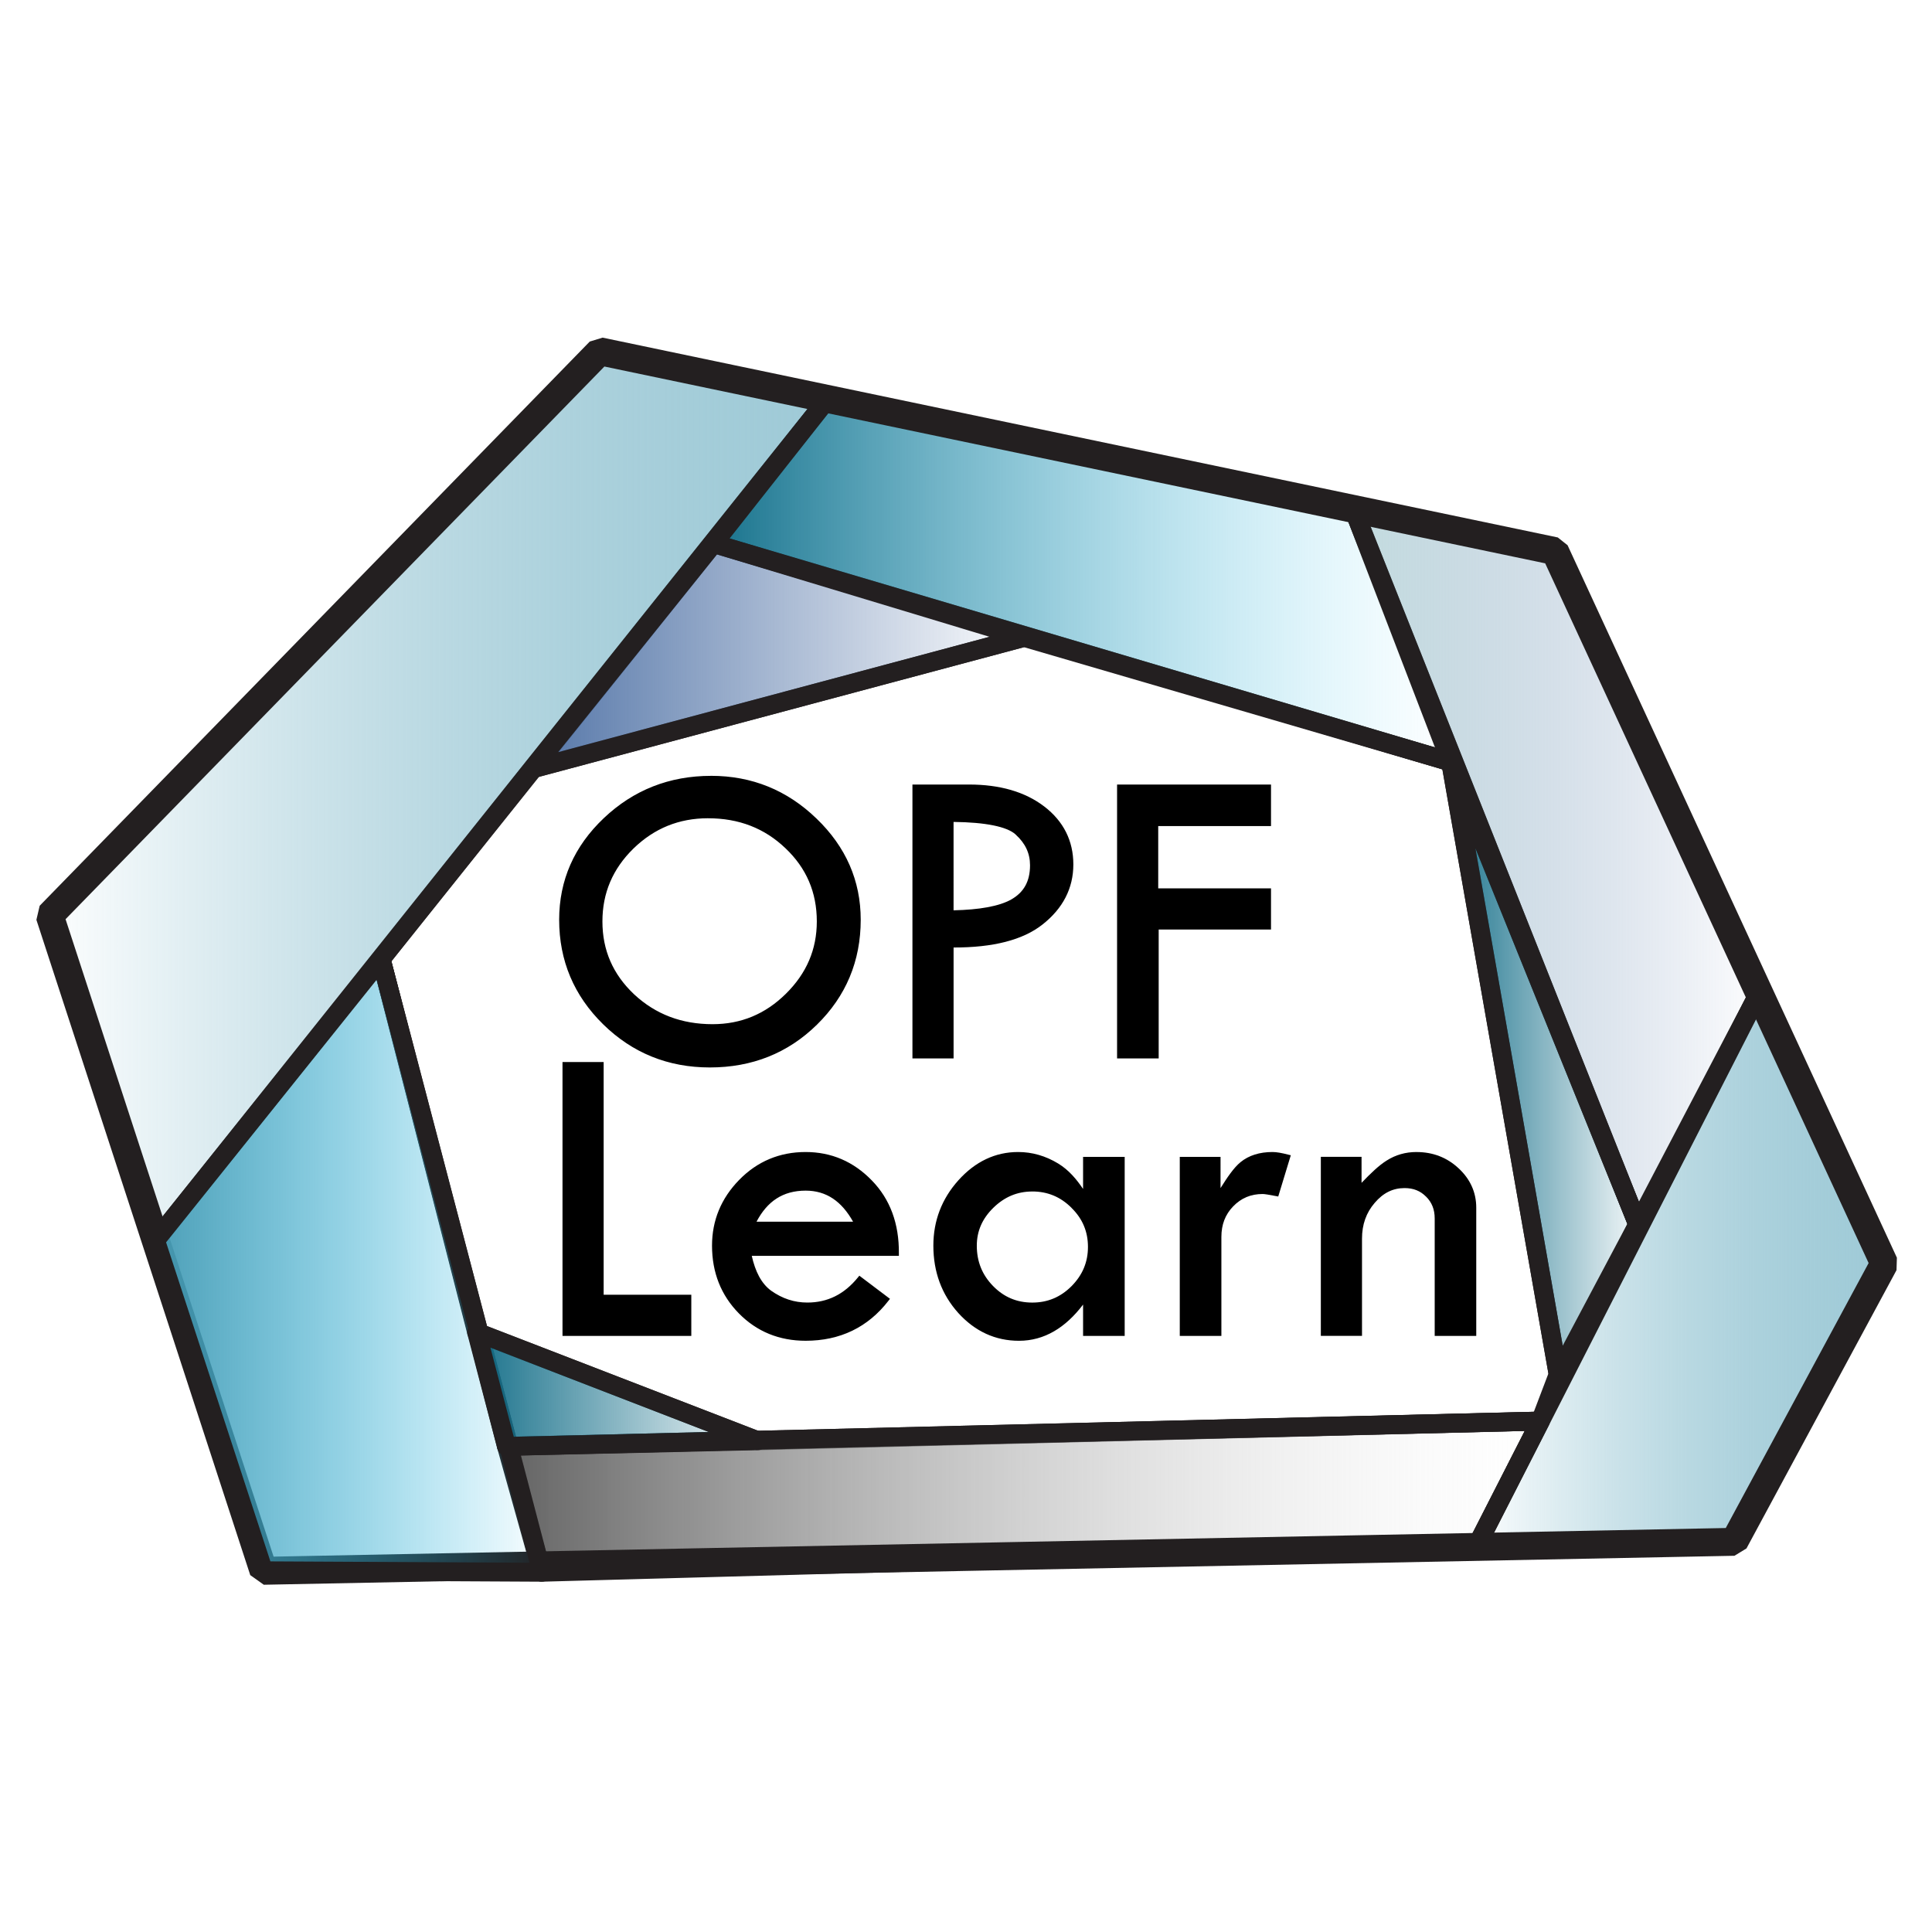
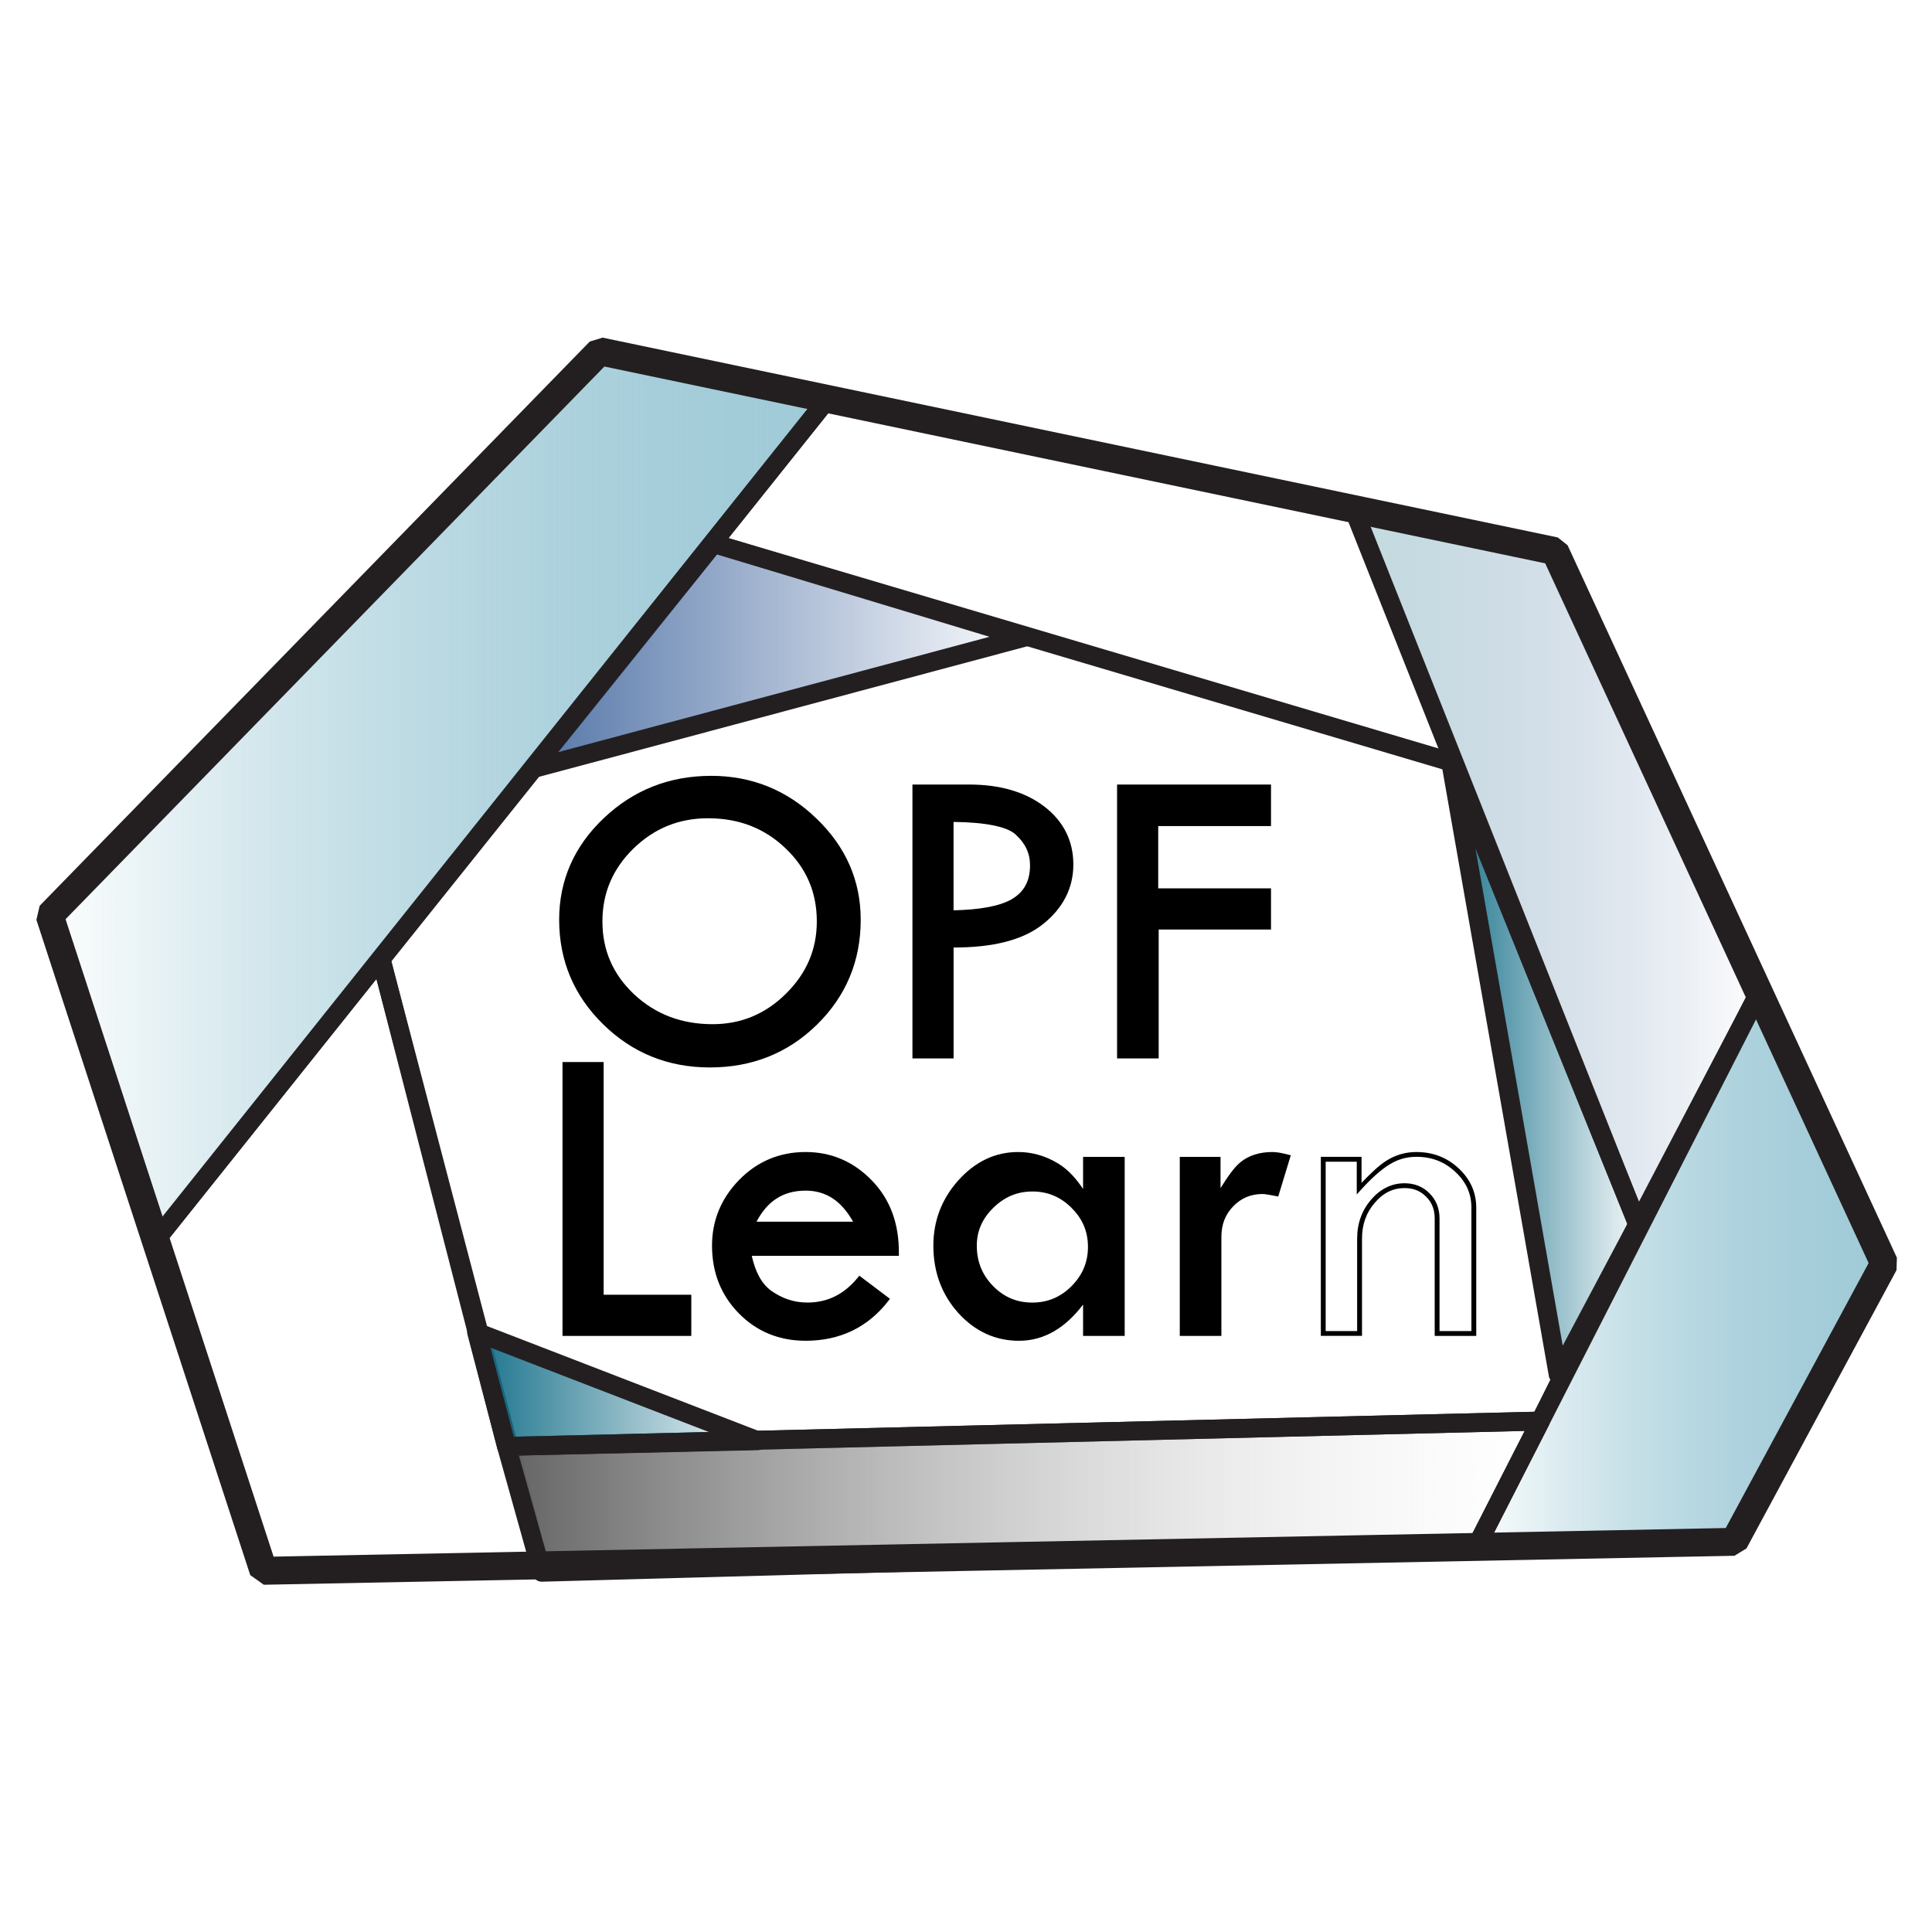
<svg xmlns="http://www.w3.org/2000/svg" xmlns:ns1="http://www.inkscape.org/namespaces/inkscape" xmlns:ns2="http://sodipodi.sourceforge.net/DTD/sodipodi-0.dtd" xmlns:ns3="http://www.openswatchbook.org/uri/2009/osb" xmlns:xlink="http://www.w3.org/1999/xlink" width="100mm" height="100mm" viewBox="0 0 100 100" version="1.1" id="svg8" ns1:version="1.0.2-2 (e86c870879, 2021-01-15)" ns2:docname="OPFLearn_Logo_1.svg">
  <defs id="defs2">
    <marker style="overflow:visible" id="marker1199" refX="0" refY="0" orient="auto" ns1:stockid="Arrow1Lstart" ns1:isstock="true">
      <path transform="matrix(0.8,0,0,0.8,10,0)" style="fill:#231f20;fill-opacity:1;fill-rule:evenodd;stroke:#231f20;stroke-width:1pt;stroke-opacity:1" d="M 0,0 5,-5 -12.5,0 5,5 Z" id="path1197" />
    </marker>
    <marker style="overflow:visible" id="marker1244" refX="0" refY="0" orient="auto" ns1:stockid="Arrow1Lstart" ns1:isstock="true">
      <path transform="matrix(0.8,0,0,0.8,10,0)" style="fill:#231f20;fill-opacity:1;fill-rule:evenodd;stroke:#231f20;stroke-width:1pt;stroke-opacity:1" d="M 0,0 5,-5 -12.5,0 5,5 Z" id="path1242" />
    </marker>
    <linearGradient id="linearGradient4980" ns3:paint="solid">
      <stop style="stop-color:#ffffff;stop-opacity:1;" offset="0" id="stop4978" />
    </linearGradient>
    <linearGradient ns1:collect="always" id="linearGradient4944">
      <stop style="stop-color:#156f89;stop-opacity:1;" offset="0" id="stop4940" />
      <stop style="stop-color:#156f89;stop-opacity:0;" offset="1" id="stop4942" />
    </linearGradient>
    <linearGradient ns1:collect="always" id="linearGradient4932">
      <stop style="stop-color:#156f89;stop-opacity:1;" offset="0" id="stop4928" />
      <stop style="stop-color:#156f89;stop-opacity:0;" offset="1" id="stop4930" />
    </linearGradient>
    <linearGradient ns1:collect="always" id="linearGradient4924">
      <stop style="stop-color:#156f89;stop-opacity:1" offset="0" id="stop4920" />
      <stop style="stop-color:#74e0ff;stop-opacity:0" offset="1" id="stop4922" />
    </linearGradient>
    <marker style="overflow:visible" id="marker4690" refX="0" refY="0" orient="auto" ns1:stockid="Arrow1Lstart" ns1:isstock="true" ns1:collect="always">
      <path transform="matrix(0.8,0,0,0.8,10,0)" style="fill:#231f20;fill-opacity:1;fill-rule:evenodd;stroke:#231f20;stroke-width:1pt;stroke-opacity:1" d="M 0,0 5,-5 -12.5,0 5,5 Z" id="path4688" />
    </marker>
    <marker style="overflow:visible" id="Arrow1Lstart" refX="0" refY="0" orient="auto" ns1:stockid="Arrow1Lstart" ns1:isstock="true">
      <path transform="matrix(0.8,0,0,0.8,10,0)" style="fill:#231f20;fill-opacity:1;fill-rule:evenodd;stroke:#231f20;stroke-width:1pt;stroke-opacity:1" d="M 0,0 5,-5 -12.5,0 5,5 Z" id="path4027" />
    </marker>
    <linearGradient ns1:collect="always" id="linearGradient3990">
      <stop style="stop-color:#4b9cb4;stop-opacity:1;" offset="0" id="stop3986" />
      <stop style="stop-color:#11b4e4;stop-opacity:0" offset="1" id="stop3988" />
    </linearGradient>
    <linearGradient ns1:collect="always" id="linearGradient3973-6-9">
      <stop style="stop-color:#ffffff;stop-opacity:1;" offset="0" id="stop3969" />
      <stop style="stop-color:#4b9cb4;stop-opacity:0.533" offset="1" id="stop3971" />
    </linearGradient>
    <linearGradient ns1:collect="always" id="linearGradient3955">
      <stop style="stop-color:#616161;stop-opacity:1" offset="0" id="stop3951" />
      <stop style="stop-color:#e8e8e8;stop-opacity:0;" offset="1" id="stop3953" />
    </linearGradient>
    <linearGradient ns1:collect="always" id="linearGradient1019-4-5-1-3">
      <stop style="stop-color:#5274a7;stop-opacity:1;" offset="0" id="stop1015" />
      <stop style="stop-color:#5274a7;stop-opacity:0;" offset="1" id="stop1017" />
    </linearGradient>
    <linearGradient ns1:collect="always" id="linearGradient3185">
      <stop style="stop-color:#92c0c5;stop-opacity:0.553" offset="0" id="stop3367" />
      <stop style="stop-color:#3d5e9c;stop-opacity:0;" offset="1" id="stop3369" />
    </linearGradient>
    <filter ns1:collect="always" style="color-interpolation-filters:sRGB" id="filter3403-7" x="-0" width="1" y="-0" height="1">
      <feGaussianBlur ns1:collect="always" stdDeviation="0.008" id="feGaussianBlur3405-4" />
    </filter>
    <linearGradient ns1:collect="always" xlink:href="#linearGradient3973-6-9" id="linearGradient4846" x1="97.909" y1="201.247" x2="129.127" y2="201.247" gradientUnits="userSpaceOnUse" gradientTransform="matrix(1.322,0,0,1.322,-127.322,-224.79)" />
    <linearGradient ns1:collect="always" xlink:href="#linearGradient4924" id="linearGradient4868" x1="123.91" y1="192.802" x2="153.516" y2="192.802" gradientUnits="userSpaceOnUse" gradientTransform="matrix(1.322,0,0,1.322,-127.322,-224.79)" />
    <linearGradient ns1:collect="always" xlink:href="#linearGradient3185" id="linearGradient4878" x1="148.99" y1="204.05" x2="165.554" y2="204.05" gradientUnits="userSpaceOnUse" gradientTransform="matrix(1.322,0,0,1.322,-127.322,-224.79)" />
    <linearGradient ns1:collect="always" xlink:href="#linearGradient3973-6-9" id="linearGradient4888" x1="153.778" y1="219.84" x2="170.495" y2="219.84" gradientUnits="userSpaceOnUse" gradientTransform="matrix(1.322,0,0,1.322,-127.322,-224.79)" />
    <linearGradient ns1:collect="always" xlink:href="#linearGradient3955" id="linearGradient4898" x1="115.8" y1="228.692" x2="157.03" y2="228.692" gradientUnits="userSpaceOnUse" gradientTransform="matrix(1.322,0,0,1.322,-127.322,-224.79)" />
    <linearGradient ns1:collect="always" xlink:href="#linearGradient3990" id="linearGradient4908" x1="102.054" y1="219.647" x2="117.921" y2="219.647" gradientUnits="userSpaceOnUse" gradientTransform="matrix(1.322,0,0,1.322,-127.322,-224.79)" />
    <linearGradient ns1:collect="always" xlink:href="#linearGradient1019-4-5-1-3" id="linearGradient4918" x1="116.828" y1="195.775" x2="136.811" y2="195.775" gradientUnits="userSpaceOnUse" gradientTransform="matrix(1.322,0,0,1.322,-127.322,-224.79)" />
    <linearGradient ns1:collect="always" xlink:href="#linearGradient4932" id="linearGradient4934" x1="152.775" y1="211.911" x2="160.843" y2="211.911" gradientUnits="userSpaceOnUse" gradientTransform="matrix(1.322,0,0,1.322,-127.322,-224.79)" />
    <linearGradient ns1:collect="always" xlink:href="#linearGradient4944" id="linearGradient4946" x1="114.629" y1="224.486" x2="126.378" y2="224.486" gradientUnits="userSpaceOnUse" gradientTransform="matrix(1.322,0,0,1.322,-127.322,-224.79)" />
    <filter ns1:collect="always" style="color-interpolation-filters:sRGB" id="filter5042" x="-3.691233e-05" width="1" y="-5.2069565e-05" height="1">
      <feGaussianBlur ns1:collect="always" stdDeviation="0.001" id="feGaussianBlur5044" />
    </filter>
    <marker style="overflow:visible" id="marker4690-6" refX="0" refY="0" orient="auto" ns1:stockid="Arrow1Lstart" ns1:isstock="true">
      <path transform="matrix(0.8,0,0,0.8,10,0)" style="fill:#231f20;fill-opacity:1;fill-rule:evenodd;stroke:#231f20;stroke-width:1pt;stroke-opacity:1" d="M 0,0 5,-5 -12.5,0 5,5 Z" id="path4688-5" />
    </marker>
    <marker style="overflow:visible" id="marker4690-6-0" refX="0" refY="0" orient="auto" ns1:stockid="Arrow1Lstart" ns1:isstock="true">
      <path transform="matrix(0.8,0,0,0.8,10,0)" style="fill:#231f20;fill-opacity:1;fill-rule:evenodd;stroke:#231f20;stroke-width:1pt;stroke-opacity:1" d="M 0,0 5,-5 -12.5,0 5,5 Z" id="path4688-5-4" />
    </marker>
    <filter ns1:collect="always" style="color-interpolation-filters:sRGB" id="filter1582" x="-1.8773099e-05" width="1" y="-2.8241254e-05" height="1">
      <feGaussianBlur ns1:collect="always" stdDeviation="0.001" id="feGaussianBlur1584" />
    </filter>
  </defs>
  <ns2:namedview id="base" pagecolor="#ffffff" bordercolor="#666666" borderopacity="1.0" ns1:pageopacity="0.0" ns1:pageshadow="2" ns1:zoom="1.5071724" ns1:cx="200.12107" ns1:cy="215.77054" ns1:document-units="mm" ns1:current-layer="layer13" ns1:document-rotation="0" showgrid="false" ns1:window-width="783" ns1:window-height="828" ns1:window-x="677" ns1:window-y="0" ns1:window-maximized="0" />
  <g ns1:groupmode="layer" id="layer1" ns1:label="Layer 1" style="display:none" ns2:insensitive="true">
    <rect style="fill:#000000;fill-opacity:1;stroke:#ffffff;stroke-width:0.74;stroke-miterlimit:10;stroke-dashoffset:27.968;stroke-opacity:1" id="rect1574" width="101.607" height="101.299" x="-0.618" y="-0.309" />
  </g>
  <g ns1:groupmode="layer" id="g981" ns1:label="Logo Inside copy" style="display:inline;opacity:0.996;filter:url(#filter1582)">
    <path style="font-variation-settings:normal;opacity:1;vector-effect:none;fill:#ffffff;fill-opacity:1;stroke:#ffffff;stroke-width:3.965;stroke-linecap:round;stroke-linejoin:round;stroke-miterlimit:10;stroke-dasharray:none;stroke-dashoffset:0;stroke-opacity:1;paint-order:stroke markers fill;stop-color:#000000;stop-opacity:1" d="M 2.571,47.386 31.043,18.183 80.482,28.525 97.527,65.401 89.761,79.804 13.64,81.304 2.571,47.386" id="path1576" />
    <path style="font-variation-settings:normal;opacity:1;vector-effect:none;fill:none;fill-opacity:1;stroke:none;stroke-width:0.807;stroke-linecap:round;stroke-linejoin:round;stroke-miterlimit:10;stroke-dasharray:none;stroke-dashoffset:0;stroke-opacity:1;stop-color:#000000;stop-opacity:1" d="M -3.2,81.834 -2.663,14.498 103.881,13.864 100.929,86.056 Z" id="path1590" />
  </g>
  <g ns1:groupmode="layer" id="layer13" ns1:label="Logo Inside" style="display:inline;filter:url(#filter5042)">
-     <path style="font-variation-settings:normal;opacity:1;vector-effect:none;fill:#ffffff;fill-opacity:1;stroke:#231f20;stroke-width:0.979;stroke-linecap:round;stroke-linejoin:round;stroke-miterlimit:10;stroke-dasharray:none;stroke-dashoffset:0;stroke-opacity:1;stop-color:#000000;stop-opacity:1" d="m 19.723,49.645 7.852,-9.855 25.433,-6.8 22.078,6.447 5.564,31.704 -0.918,2.415 -40.513,1.018 -14.55,-5.62 z" id="path4948" />
    <g id="path1080" style="font-size:12.7px;line-height:1.25;font-family:sans-serif;letter-spacing:0px;stroke:#000000;stroke-width:0.189;stroke-miterlimit:10;stroke-dasharray:none;stroke-opacity:1;" transform="matrix(1.322,0,0,1.322,-15.611,-15.55)">
      <path style="color:#000000;font-style:normal;font-variant:normal;font-weight:normal;font-stretch:normal;font-size:16.933px;line-height:1.25;font-family:'Tw Cen MT';-inkscape-font-specification:'Tw Cen MT';font-variant-ligatures:normal;font-variant-position:normal;font-variant-caps:normal;font-variant-numeric:normal;font-variant-alternates:normal;font-variant-east-asian:normal;font-feature-settings:normal;font-variation-settings:normal;text-indent:0;text-align:start;text-decoration:none;text-decoration-line:none;text-decoration-style:solid;text-decoration-color:#000000;letter-spacing:0px;word-spacing:normal;text-transform:none;writing-mode:lr-tb;direction:ltr;text-orientation:mixed;dominant-baseline:auto;baseline-shift:baseline;text-anchor:start;white-space:normal;shape-padding:0;shape-margin:0;inline-size:0;clip-rule:nonzero;display:inline;overflow:visible;visibility:visible;isolation:auto;mix-blend-mode:normal;color-interpolation:sRGB;color-interpolation-filters:linearRGB;solid-color:#000000;solid-opacity:1;vector-effect:none;fill:#000000;fill-opacity:1;fill-rule:nonzero;stroke:none;stroke-width:0.189;stroke-linecap:butt;stroke-linejoin:miter;stroke-miterlimit:10;stroke-dasharray:none;stroke-dashoffset:0;stroke-opacity:1;color-rendering:auto;image-rendering:auto;shape-rendering:auto;text-rendering:auto;enable-background:accumulate;stop-color:#000000;stop-opacity:1;" d="m 33.796,47.773 c 0,-1.521 0.573,-2.825 1.72,-3.911 1.147,-1.086 2.525,-1.629 4.134,-1.629 1.571,0 2.924,0.548 4.06,1.645 1.136,1.091 1.703,2.39 1.703,3.894 0,1.593 -0.562,2.941 -1.687,4.043 -1.119,1.097 -2.494,1.645 -4.126,1.645 -1.61,0 -2.979,-0.554 -4.109,-1.662 -1.13,-1.108 -1.695,-2.45 -1.695,-4.027 z m 10.087,0.066 c 0,-1.163 -0.419,-2.141 -1.257,-2.935 -0.838,-0.799 -1.869,-1.199 -3.092,-1.199 -1.163,0 -2.161,0.405 -2.993,1.215 -0.827,0.81 -1.24,1.783 -1.24,2.919 0,1.152 0.424,2.128 1.273,2.927 0.854,0.794 1.899,1.191 3.134,1.191 1.136,0 2.114,-0.405 2.935,-1.215 0.827,-0.816 1.24,-1.783 1.24,-2.902 z" id="path1100" />
      <path style="color:#000000;font-style:normal;font-variant:normal;font-weight:normal;font-stretch:normal;font-size:16.933px;line-height:1.25;font-family:'Tw Cen MT';-inkscape-font-specification:'Tw Cen MT';font-variant-ligatures:normal;font-variant-position:normal;font-variant-caps:normal;font-variant-numeric:normal;font-variant-alternates:normal;font-variant-east-asian:normal;font-feature-settings:normal;font-variation-settings:normal;text-indent:0;text-align:start;text-decoration:none;text-decoration-line:none;text-decoration-style:solid;text-decoration-color:#000000;letter-spacing:0px;word-spacing:normal;text-transform:none;writing-mode:lr-tb;direction:ltr;text-orientation:mixed;dominant-baseline:auto;baseline-shift:baseline;text-anchor:start;white-space:normal;shape-padding:0;shape-margin:0;inline-size:0;clip-rule:nonzero;display:inline;overflow:visible;visibility:visible;isolation:auto;mix-blend-mode:normal;color-interpolation:sRGB;color-interpolation-filters:linearRGB;solid-color:#000000;solid-opacity:1;vector-effect:none;fill:#000000;fill-opacity:1;fill-rule:nonzero;stroke:none;stroke-linecap:butt;stroke-linejoin:miter;stroke-miterlimit:10;stroke-dasharray:none;stroke-dashoffset:0;stroke-opacity:1;color-rendering:auto;image-rendering:auto;shape-rendering:auto;text-rendering:auto;enable-background:accumulate;stop-color:#000000;stop-opacity:1;" d="m 39.65,42.139 c -1.631,0 -3.037,0.553 -4.199,1.654 -1.163,1.101 -1.75,2.435 -1.75,3.98 0,1.599 0.577,2.97 1.723,4.094 1.146,1.124 2.545,1.689 4.176,1.689 1.653,0 3.056,-0.559 4.191,-1.672 1.141,-1.118 1.717,-2.496 1.717,-4.111 0,-1.529 -0.581,-2.856 -1.732,-3.963 -1.151,-1.112 -2.532,-1.672 -4.125,-1.672 z m 0,0.189 c 1.549,0 2.872,0.537 3.992,1.619 h 0.002 c 1.12,1.076 1.674,2.345 1.674,3.826 0,1.571 -0.55,2.888 -1.658,3.975 -1.103,1.081 -2.45,1.619 -4.061,1.619 -1.588,0 -2.929,-0.543 -4.043,-1.635 -1.114,-1.092 -1.666,-2.405 -1.666,-3.959 0,-1.498 0.559,-2.771 1.689,-3.842 1.13,-1.071 2.482,-1.604 4.07,-1.604 z m -0.117,1.283 c -1.185,0 -2.21,0.417 -3.059,1.242 -0.843,0.826 -1.27,1.828 -1.27,2.986 0,1.175 0.439,2.181 1.305,2.996 0.871,0.809 1.942,1.215 3.197,1.215 1.158,0 2.165,-0.417 3.002,-1.242 0.842,-0.831 1.268,-1.826 1.268,-2.969 10e-7,-1.186 -0.431,-2.194 -1.285,-3.004 -0.854,-0.815 -1.914,-1.225 -3.158,-1.225 z m 0,0.189 c 1.203,0 2.206,0.388 3.027,1.172 0.821,0.778 1.229,1.727 1.229,2.867 0,1.096 -0.401,2.033 -1.213,2.834 -0.806,0.795 -1.756,1.189 -2.869,1.189 -1.214,0 -2.231,-0.388 -3.068,-1.166 -0.832,-0.784 -1.244,-1.729 -1.244,-2.857 0,-1.113 0.402,-2.057 1.213,-2.852 0.817,-0.795 1.785,-1.188 2.926,-1.188 z" id="path1102" />
    </g>
    <g id="path1082" style="font-size:12.7px;line-height:1.25;font-family:sans-serif;letter-spacing:0px;stroke:#000000;stroke-width:0.189;stroke-miterlimit:10;stroke-dasharray:none;stroke-opacity:1;" transform="matrix(1.322,0,0,1.322,-15.611,-15.55)">
      <path style="color:#000000;font-style:normal;font-variant:normal;font-weight:normal;font-stretch:normal;font-size:16.933px;line-height:1.25;font-family:'Tw Cen MT';-inkscape-font-specification:'Tw Cen MT';font-variant-ligatures:normal;font-variant-position:normal;font-variant-caps:normal;font-variant-numeric:normal;font-variant-alternates:normal;font-variant-east-asian:normal;font-feature-settings:normal;font-variation-settings:normal;text-indent:0;text-align:start;text-decoration:none;text-decoration-line:none;text-decoration-style:solid;text-decoration-color:#000000;letter-spacing:0px;word-spacing:normal;text-transform:none;writing-mode:lr-tb;direction:ltr;text-orientation:mixed;dominant-baseline:auto;baseline-shift:baseline;text-anchor:start;white-space:normal;shape-padding:0;shape-margin:0;inline-size:0;clip-rule:nonzero;display:inline;overflow:visible;visibility:visible;isolation:auto;mix-blend-mode:normal;color-interpolation:sRGB;color-interpolation-filters:linearRGB;solid-color:#000000;solid-opacity:1;vector-effect:none;fill:#000000;fill-opacity:1;fill-rule:nonzero;stroke:none;stroke-width:0.189;stroke-linecap:butt;stroke-linejoin:miter;stroke-miterlimit:10;stroke-dasharray:none;stroke-dashoffset:0;stroke-opacity:1;color-rendering:auto;image-rendering:auto;shape-rendering:auto;text-rendering:auto;enable-background:accumulate;stop-color:#000000;stop-opacity:1;" d="m 47.628,42.573 h 2.117 c 1.196,0 2.161,0.281 2.894,0.843 0.733,0.562 1.1,1.293 1.1,2.191 0,0.904 -0.389,1.662 -1.166,2.274 -0.772,0.612 -1.946,0.91 -3.522,0.893 v 4.333 h -1.422 z m 1.422,1.257 v 3.688 c 1.08,-0.011 1.88,-0.163 2.398,-0.455 0.524,-0.298 0.785,-0.772 0.785,-1.422 0,-0.491 -0.198,-0.915 -0.595,-1.273 -0.391,-0.358 -1.254,-0.537 -2.588,-0.537 z" id="path1106" />
      <path style="color:#000000;font-style:normal;font-variant:normal;font-weight:normal;font-stretch:normal;font-size:16.933px;line-height:1.25;font-family:'Tw Cen MT';-inkscape-font-specification:'Tw Cen MT';font-variant-ligatures:normal;font-variant-position:normal;font-variant-caps:normal;font-variant-numeric:normal;font-variant-alternates:normal;font-variant-east-asian:normal;font-feature-settings:normal;font-variation-settings:normal;text-indent:0;text-align:start;text-decoration:none;text-decoration-line:none;text-decoration-style:solid;text-decoration-color:#000000;letter-spacing:0px;word-spacing:normal;text-transform:none;writing-mode:lr-tb;direction:ltr;text-orientation:mixed;dominant-baseline:auto;baseline-shift:baseline;text-anchor:start;white-space:normal;shape-padding:0;shape-margin:0;inline-size:0;clip-rule:nonzero;display:inline;overflow:visible;visibility:visible;isolation:auto;mix-blend-mode:normal;color-interpolation:sRGB;color-interpolation-filters:linearRGB;solid-color:#000000;solid-opacity:1;vector-effect:none;fill:#000000;fill-opacity:1;fill-rule:nonzero;stroke:none;stroke-linecap:butt;stroke-linejoin:miter;stroke-miterlimit:10;stroke-dasharray:none;stroke-dashoffset:0;stroke-opacity:1;color-rendering:auto;image-rendering:auto;shape-rendering:auto;text-rendering:auto;enable-background:accumulate;stop-color:#000000;stop-opacity:1;" d="m 47.533,42.479 v 0.094 10.629 h 1.611 v -4.342 c 1.535,0.002 2.708,-0.287 3.486,-0.904 0.795,-0.626 1.203,-1.417 1.203,-2.348 0,-0.924 -0.384,-1.691 -1.137,-2.268 -0.753,-0.577 -1.742,-0.861 -2.953,-0.861 z m 0.189,0.189 h 2.021 c 1.181,0 2.124,0.275 2.838,0.822 0.714,0.547 1.062,1.244 1.062,2.117 0,0.877 -0.371,1.601 -1.131,2.199 -0.747,0.592 -1.899,0.889 -3.463,0.873 l -0.096,-0.002 v 4.334 h -1.232 z m 1.232,1.066 v 0.096 3.783 l 0.096,-0.002 c 1.089,-0.011 1.901,-0.161 2.443,-0.467 0.549,-0.312 0.834,-0.828 0.834,-1.504 0,-0.516 -0.214,-0.971 -0.627,-1.344 -0.431,-0.394 -1.309,-0.562 -2.65,-0.562 z m 0.189,0.209 c 1.242,0.014 2.091,0.182 2.43,0.492 v 0.002 c 0.381,0.344 0.564,0.738 0.564,1.203 0,0.625 -0.238,1.057 -0.736,1.34 -0.474,0.267 -1.252,0.402 -2.258,0.424 z" id="path1108" />
    </g>
    <g id="path1084" style="font-size:12.7px;line-height:1.25;font-family:sans-serif;letter-spacing:0px;stroke:#000000;stroke-width:0.189;stroke-miterlimit:10;stroke-dasharray:none;stroke-opacity:1;" transform="matrix(1.322,0,0,1.322,-15.611,-15.55)">
      <path style="color:#000000;font-style:normal;font-variant:normal;font-weight:normal;font-stretch:normal;font-size:16.933px;line-height:1.25;font-family:'Tw Cen MT';-inkscape-font-specification:'Tw Cen MT';font-variant-ligatures:normal;font-variant-position:normal;font-variant-caps:normal;font-variant-numeric:normal;font-variant-alternates:normal;font-variant-east-asian:normal;font-feature-settings:normal;font-variation-settings:normal;text-indent:0;text-align:start;text-decoration:none;text-decoration-line:none;text-decoration-style:solid;text-decoration-color:#000000;letter-spacing:0px;word-spacing:normal;text-transform:none;writing-mode:lr-tb;direction:ltr;text-orientation:mixed;dominant-baseline:auto;baseline-shift:baseline;text-anchor:start;white-space:normal;shape-padding:0;shape-margin:0;inline-size:0;clip-rule:nonzero;display:inline;overflow:visible;visibility:visible;isolation:auto;mix-blend-mode:normal;color-interpolation:sRGB;color-interpolation-filters:linearRGB;solid-color:#000000;solid-opacity:1;vector-effect:none;fill:#000000;fill-opacity:1;fill-rule:nonzero;stroke:none;stroke-width:0.189;stroke-linecap:butt;stroke-linejoin:miter;stroke-miterlimit:10;stroke-dasharray:none;stroke-dashoffset:0;stroke-opacity:1;color-rendering:auto;image-rendering:auto;shape-rendering:auto;text-rendering:auto;enable-background:accumulate;stop-color:#000000;stop-opacity:1;" d="m 55.64,42.573 h 5.837 v 1.439 h -4.415 v 2.629 h 4.415 v 1.422 h -4.399 v 5.044 h -1.439 z" id="path1112" />
      <path style="color:#000000;font-style:normal;font-variant:normal;font-weight:normal;font-stretch:normal;font-size:16.933px;line-height:1.25;font-family:'Tw Cen MT';-inkscape-font-specification:'Tw Cen MT';font-variant-ligatures:normal;font-variant-position:normal;font-variant-caps:normal;font-variant-numeric:normal;font-variant-alternates:normal;font-variant-east-asian:normal;font-feature-settings:normal;font-variation-settings:normal;text-indent:0;text-align:start;text-decoration:none;text-decoration-line:none;text-decoration-style:solid;text-decoration-color:#000000;letter-spacing:0px;word-spacing:normal;text-transform:none;writing-mode:lr-tb;direction:ltr;text-orientation:mixed;dominant-baseline:auto;baseline-shift:baseline;text-anchor:start;white-space:normal;shape-padding:0;shape-margin:0;inline-size:0;clip-rule:nonzero;display:inline;overflow:visible;visibility:visible;isolation:auto;mix-blend-mode:normal;color-interpolation:sRGB;color-interpolation-filters:linearRGB;solid-color:#000000;solid-opacity:1;vector-effect:none;fill:#000000;fill-opacity:1;fill-rule:nonzero;stroke:none;stroke-linecap:butt;stroke-linejoin:miter;stroke-miterlimit:10;stroke-dasharray:none;stroke-dashoffset:0;stroke-opacity:1;color-rendering:auto;image-rendering:auto;shape-rendering:auto;text-rendering:auto;enable-background:accumulate;stop-color:#000000;stop-opacity:1;" d="m 55.545,42.479 v 0.094 10.629 h 1.629 V 48.156 h 4.398 V 46.545 H 57.156 v -2.439 h 4.416 v -1.627 z m 0.189,0.189 h 5.648 v 1.248 H 56.969 v 2.818 h 4.414 v 1.234 h -4.398 v 5.043 h -1.25 z" id="path1114" />
    </g>
    <g id="path1087" style="font-size:14.111px;line-height:1.25;font-family:sans-serif;letter-spacing:0px;stroke:#000000;stroke-width:0.189;stroke-miterlimit:10;stroke-dasharray:none;stroke-opacity:1;" transform="matrix(1.322,0,0,1.322,-15.611,-15.55)">
      <path style="color:#000000;font-style:normal;font-variant:normal;font-weight:normal;font-stretch:normal;font-size:16.933px;line-height:1.25;font-family:'Tw Cen MT';-inkscape-font-specification:'Tw Cen MT';font-variant-ligatures:normal;font-variant-position:normal;font-variant-caps:normal;font-variant-numeric:normal;font-variant-alternates:normal;font-variant-east-asian:normal;font-feature-settings:normal;font-variation-settings:normal;text-indent:0;text-align:start;text-decoration:none;text-decoration-line:none;text-decoration-style:solid;text-decoration-color:#000000;letter-spacing:0px;word-spacing:normal;text-transform:none;writing-mode:lr-tb;direction:ltr;text-orientation:mixed;dominant-baseline:auto;baseline-shift:baseline;text-anchor:start;white-space:normal;shape-padding:0;shape-margin:0;inline-size:0;clip-rule:nonzero;display:inline;overflow:visible;visibility:visible;isolation:auto;mix-blend-mode:normal;color-interpolation:sRGB;color-interpolation-filters:linearRGB;solid-color:#000000;solid-opacity:1;vector-effect:none;fill:#000000;fill-opacity:1;fill-rule:nonzero;stroke:none;stroke-width:0.189;stroke-linecap:butt;stroke-linejoin:miter;stroke-miterlimit:10;stroke-dasharray:none;stroke-dashoffset:0;stroke-opacity:1;color-rendering:auto;image-rendering:auto;shape-rendering:auto;text-rendering:auto;enable-background:accumulate;stop-color:#000000;stop-opacity:1;" d="m 33.927,53.439 h 1.422 v 9.112 h 3.431 v 1.422 h -4.853 z" id="path1118" />
      <path style="color:#000000;font-style:normal;font-variant:normal;font-weight:normal;font-stretch:normal;font-size:16.933px;line-height:1.25;font-family:'Tw Cen MT';-inkscape-font-specification:'Tw Cen MT';font-variant-ligatures:normal;font-variant-position:normal;font-variant-caps:normal;font-variant-numeric:normal;font-variant-alternates:normal;font-variant-east-asian:normal;font-feature-settings:normal;font-variation-settings:normal;text-indent:0;text-align:start;text-decoration:none;text-decoration-line:none;text-decoration-style:solid;text-decoration-color:#000000;letter-spacing:0px;word-spacing:normal;text-transform:none;writing-mode:lr-tb;direction:ltr;text-orientation:mixed;dominant-baseline:auto;baseline-shift:baseline;text-anchor:start;white-space:normal;shape-padding:0;shape-margin:0;inline-size:0;clip-rule:nonzero;display:inline;overflow:visible;visibility:visible;isolation:auto;mix-blend-mode:normal;color-interpolation:sRGB;color-interpolation-filters:linearRGB;solid-color:#000000;solid-opacity:1;vector-effect:none;fill:#000000;fill-opacity:1;fill-rule:nonzero;stroke:none;stroke-linecap:butt;stroke-linejoin:miter;stroke-miterlimit:10;stroke-dasharray:none;stroke-dashoffset:0;stroke-opacity:1;color-rendering:auto;image-rendering:auto;shape-rendering:auto;text-rendering:auto;enable-background:accumulate;stop-color:#000000;stop-opacity:1;" d="m 33.832,53.344 v 0.096 10.627 H 38.875 V 62.455 H 35.443 V 53.344 Z m 0.189,0.189 h 1.232 v 9.111 h 3.432 v 1.232 h -4.664 z" id="path1120" />
    </g>
    <g id="path1089" style="font-size:14.111px;line-height:1.25;font-family:sans-serif;letter-spacing:0px;stroke:#000000;stroke-width:0.189;stroke-miterlimit:10;stroke-dasharray:none;stroke-opacity:1;" transform="matrix(1.322,0,0,1.322,-15.611,-15.55)">
      <path style="color:#000000;font-style:normal;font-variant:normal;font-weight:normal;font-stretch:normal;font-size:16.933px;line-height:1.25;font-family:'Tw Cen MT';-inkscape-font-specification:'Tw Cen MT';font-variant-ligatures:normal;font-variant-position:normal;font-variant-caps:normal;font-variant-numeric:normal;font-variant-alternates:normal;font-variant-east-asian:normal;font-feature-settings:normal;font-variation-settings:normal;text-indent:0;text-align:start;text-decoration:none;text-decoration-line:none;text-decoration-style:solid;text-decoration-color:#000000;letter-spacing:0px;word-spacing:normal;text-transform:none;writing-mode:lr-tb;direction:ltr;text-orientation:mixed;dominant-baseline:auto;baseline-shift:baseline;text-anchor:start;white-space:normal;shape-padding:0;shape-margin:0;inline-size:0;clip-rule:nonzero;display:inline;overflow:visible;visibility:visible;isolation:auto;mix-blend-mode:normal;color-interpolation:sRGB;color-interpolation-filters:linearRGB;solid-color:#000000;solid-opacity:1;vector-effect:none;fill:#000000;fill-opacity:1;fill-rule:nonzero;stroke:none;stroke-width:0.189;stroke-linecap:butt;stroke-linejoin:miter;stroke-miterlimit:10;stroke-dasharray:none;stroke-dashoffset:0;stroke-opacity:1;color-rendering:auto;image-rendering:auto;shape-rendering:auto;text-rendering:auto;enable-background:accumulate;stop-color:#000000;stop-opacity:1;" d="m 46.908,60.839 h -5.821 c 0.127,0.7 0.413,1.213 0.86,1.538 0.452,0.32 0.943,0.48 1.472,0.48 0.816,0 1.499,-0.339 2.051,-1.017 l 1.05,0.794 c -0.788,1.02 -1.844,1.53 -3.167,1.53 -1.014,0 -1.863,-0.347 -2.547,-1.042 -0.684,-0.695 -1.025,-1.557 -1.025,-2.588 0,-0.965 0.345,-1.8 1.034,-2.505 0.695,-0.711 1.541,-1.067 2.538,-1.067 0.981,0 1.822,0.361 2.522,1.083 0.7,0.717 1.045,1.648 1.034,2.795 z m -5.672,-1.149 h 4.167 c -0.463,-0.937 -1.147,-1.406 -2.051,-1.406 -0.987,0 -1.692,0.469 -2.117,1.406 z" id="path1124" />
      <path style="color:#000000;font-style:normal;font-variant:normal;font-weight:normal;font-stretch:normal;font-size:16.933px;line-height:1.25;font-family:'Tw Cen MT';-inkscape-font-specification:'Tw Cen MT';font-variant-ligatures:normal;font-variant-position:normal;font-variant-caps:normal;font-variant-numeric:normal;font-variant-alternates:normal;font-variant-east-asian:normal;font-feature-settings:normal;font-variation-settings:normal;text-indent:0;text-align:start;text-decoration:none;text-decoration-line:none;text-decoration-style:solid;text-decoration-color:#000000;letter-spacing:0px;word-spacing:normal;text-transform:none;writing-mode:lr-tb;direction:ltr;text-orientation:mixed;dominant-baseline:auto;baseline-shift:baseline;text-anchor:start;white-space:normal;shape-padding:0;shape-margin:0;inline-size:0;clip-rule:nonzero;display:inline;overflow:visible;visibility:visible;isolation:auto;mix-blend-mode:normal;color-interpolation:sRGB;color-interpolation-filters:linearRGB;solid-color:#000000;solid-opacity:1;vector-effect:none;fill:#000000;fill-opacity:1;fill-rule:nonzero;stroke:none;stroke-linecap:butt;stroke-linejoin:miter;stroke-miterlimit:10;stroke-dasharray:none;stroke-dashoffset:0;stroke-opacity:1;color-rendering:auto;image-rendering:auto;shape-rendering:auto;text-rendering:auto;enable-background:accumulate;stop-color:#000000;stop-opacity:1;" d="m 43.352,56.867 c -1.02,0 -1.895,0.366 -2.605,1.094 -0.704,0.721 -1.061,1.585 -1.061,2.572 0,1.052 0.353,1.943 1.053,2.654 0.7,0.711 1.577,1.07 2.613,1.07 1.347,0 2.438,-0.526 3.242,-1.566 l 0.059,-0.076 -1.199,-0.906 -0.057,0.07 c -0.537,0.66 -1.189,0.982 -1.979,0.982 -0.51,0 -0.978,-0.153 -1.416,-0.463 -0.391,-0.285 -0.624,-0.761 -0.76,-1.365 h 5.76 v -0.094 c 0.011,-1.166 -0.343,-2.127 -1.061,-2.861 -0.715,-0.738 -1.585,-1.111 -2.59,-1.111 z m 0,0.188 c 0.958,0 1.77,0.348 2.455,1.055 0.661,0.677 0.98,1.556 0.99,2.635 h -5.822 l 0.02,0.111 c 0.13,0.717 0.427,1.256 0.896,1.598 h 0.002 c 0.466,0.33 0.977,0.498 1.525,0.498 0.81,0 1.498,-0.348 2.053,-0.992 l 0.898,0.68 c -0.764,0.943 -1.756,1.43 -3.018,1.43 -0.993,0 -1.811,-0.336 -2.479,-1.014 C 40.206,62.377 39.875,61.543 39.875,60.533 c 0,-0.942 0.332,-1.749 1.006,-2.439 0.679,-0.695 1.495,-1.039 2.471,-1.039 z m 0,1.135 c -1.017,0 -1.765,0.499 -2.201,1.461 l -0.061,0.133 h 0.146 4.318 l -0.066,-0.137 c -0.474,-0.959 -1.2,-1.457 -2.137,-1.457 z m 0,0.189 c 0.814,0 1.412,0.421 1.857,1.217 h -3.781 c 0.417,-0.795 1.029,-1.217 1.924,-1.217 z" id="path1126" />
    </g>
    <g id="path1091" style="font-size:14.111px;line-height:1.25;font-family:sans-serif;letter-spacing:0px;stroke:#000000;stroke-width:0.189;stroke-miterlimit:10;stroke-dasharray:none;stroke-opacity:1;" transform="matrix(1.322,0,0,1.322,-15.611,-15.55)">
      <path style="color:#000000;font-style:normal;font-variant:normal;font-weight:normal;font-stretch:normal;font-size:16.933px;line-height:1.25;font-family:'Tw Cen MT';-inkscape-font-specification:'Tw Cen MT';font-variant-ligatures:normal;font-variant-position:normal;font-variant-caps:normal;font-variant-numeric:normal;font-variant-alternates:normal;font-variant-east-asian:normal;font-feature-settings:normal;font-variation-settings:normal;text-indent:0;text-align:start;text-decoration:none;text-decoration-line:none;text-decoration-style:solid;text-decoration-color:#000000;letter-spacing:0px;word-spacing:normal;text-transform:none;writing-mode:lr-tb;direction:ltr;text-orientation:mixed;dominant-baseline:auto;baseline-shift:baseline;text-anchor:start;white-space:normal;shape-padding:0;shape-margin:0;inline-size:0;clip-rule:nonzero;display:inline;overflow:visible;visibility:visible;isolation:auto;mix-blend-mode:normal;color-interpolation:sRGB;color-interpolation-filters:linearRGB;solid-color:#000000;solid-opacity:1;vector-effect:none;fill:#000000;fill-opacity:1;fill-rule:nonzero;stroke:none;stroke-width:0.189;stroke-linecap:butt;stroke-linejoin:miter;stroke-miterlimit:10;stroke-dasharray:none;stroke-dashoffset:0;stroke-opacity:1;color-rendering:auto;image-rendering:auto;shape-rendering:auto;text-rendering:auto;enable-background:accumulate;stop-color:#000000;stop-opacity:1;" d="m 54.308,57.151 h 1.439 v 6.821 h -1.439 v -1.356 c -0.7,1.031 -1.568,1.546 -2.604,1.546 -0.898,0 -1.667,-0.353 -2.307,-1.058 -0.634,-0.706 -0.951,-1.563 -0.951,-2.571 0,-0.954 0.32,-1.786 0.959,-2.497 0.645,-0.717 1.4,-1.075 2.265,-1.075 0.535,0 1.042,0.146 1.521,0.438 0.48,0.292 0.852,0.672 1.116,1.141 z m 0.19,3.431 c 0,-0.623 -0.223,-1.155 -0.67,-1.596 -0.446,-0.446 -0.981,-0.67 -1.604,-0.67 -0.606,0 -1.136,0.22 -1.587,0.661 -0.452,0.441 -0.678,0.959 -0.678,1.554 0,0.645 0.22,1.193 0.661,1.645 0.441,0.452 0.976,0.678 1.604,0.678 0.623,0 1.158,-0.223 1.604,-0.67 0.446,-0.452 0.67,-0.987 0.67,-1.604 z" id="path1130" />
      <path style="color:#000000;font-style:normal;font-variant:normal;font-weight:normal;font-stretch:normal;font-size:16.933px;line-height:1.25;font-family:'Tw Cen MT';-inkscape-font-specification:'Tw Cen MT';font-variant-ligatures:normal;font-variant-position:normal;font-variant-caps:normal;font-variant-numeric:normal;font-variant-alternates:normal;font-variant-east-asian:normal;font-feature-settings:normal;font-variation-settings:normal;text-indent:0;text-align:start;text-decoration:none;text-decoration-line:none;text-decoration-style:solid;text-decoration-color:#000000;letter-spacing:0px;word-spacing:normal;text-transform:none;writing-mode:lr-tb;direction:ltr;text-orientation:mixed;dominant-baseline:auto;baseline-shift:baseline;text-anchor:start;white-space:normal;shape-padding:0;shape-margin:0;inline-size:0;clip-rule:nonzero;display:inline;overflow:visible;visibility:visible;isolation:auto;mix-blend-mode:normal;color-interpolation:sRGB;color-interpolation-filters:linearRGB;solid-color:#000000;solid-opacity:1;vector-effect:none;fill:#000000;fill-opacity:1;fill-rule:nonzero;stroke:none;stroke-linecap:butt;stroke-linejoin:miter;stroke-miterlimit:10;stroke-dasharray:none;stroke-dashoffset:0;stroke-opacity:1;color-rendering:auto;image-rendering:auto;shape-rendering:auto;text-rendering:auto;enable-background:accumulate;stop-color:#000000;stop-opacity:1;" d="m 51.67,56.867 c -0.892,0 -1.677,0.373 -2.336,1.105 -0.653,0.727 -0.982,1.586 -0.982,2.561 0,1.029 0.326,1.913 0.975,2.635 0.654,0.722 1.454,1.09 2.377,1.09 0.991,0 1.823,-0.512 2.51,-1.418 v 1.227 h 1.629 v -7.01 h -1.629 v 0.094 1.162 C 53.953,57.928 53.656,57.572 53.24,57.318 52.747,57.018 52.222,56.867 51.67,56.867 Z m 0,0.188 c 0.517,0 1.006,0.142 1.473,0.426 0.467,0.284 0.825,0.651 1.082,1.105 l 0.178,0.314 v -1.654 h 1.25 v 6.631 h -1.25 V 62.309 L 54.23,62.562 c -0.688,1.013 -1.522,1.506 -2.527,1.506 -0.874,0 -1.612,-0.338 -2.236,-1.027 -0.619,-0.689 -0.926,-1.519 -0.926,-2.508 0,-0.932 0.308,-1.738 0.934,-2.434 0.631,-0.701 1.356,-1.045 2.195,-1.045 z m 0.555,1.168 c -0.629,0 -1.187,0.232 -1.654,0.688 -0.467,0.456 -0.707,1.004 -0.707,1.623 0,0.666 0.233,1.243 0.689,1.711 0.457,0.468 1.021,0.707 1.672,0.707 0.645,0 1.208,-0.235 1.67,-0.697 l 0.002,-0.002 c 0.462,-0.467 0.695,-1.03 0.695,-1.67 0,-0.645 -0.235,-1.205 -0.697,-1.662 -0.462,-0.462 -1.024,-0.697 -1.67,-0.697 z m 0,0.189 c 0.6,0 1.106,0.21 1.537,0.641 v 0.002 c 0.431,0.425 0.643,0.927 0.643,1.527 0,0.595 -0.211,1.1 -0.643,1.537 -0.431,0.431 -0.937,0.643 -1.537,0.643 -0.606,0 -1.112,-0.214 -1.537,-0.65 -0.425,-0.436 -0.635,-0.955 -0.635,-1.578 0,-0.571 0.214,-1.06 0.65,-1.486 0.437,-0.426 0.938,-0.635 1.521,-0.635 z" id="path1132" />
    </g>
    <g id="path1093" style="font-size:14.111px;line-height:1.25;font-family:sans-serif;letter-spacing:0px;stroke:#000000;stroke-width:0.189;stroke-miterlimit:10;stroke-dasharray:none;stroke-opacity:1;" transform="matrix(1.322,0,0,1.322,-15.611,-15.55)">
      <path style="color:#000000;font-style:normal;font-variant:normal;font-weight:normal;font-stretch:normal;font-size:16.933px;line-height:1.25;font-family:'Tw Cen MT';-inkscape-font-specification:'Tw Cen MT';font-variant-ligatures:normal;font-variant-position:normal;font-variant-caps:normal;font-variant-numeric:normal;font-variant-alternates:normal;font-variant-east-asian:normal;font-feature-settings:normal;font-variation-settings:normal;text-indent:0;text-align:start;text-decoration:none;text-decoration-line:none;text-decoration-style:solid;text-decoration-color:#000000;letter-spacing:0px;word-spacing:normal;text-transform:none;writing-mode:lr-tb;direction:ltr;text-orientation:mixed;dominant-baseline:auto;baseline-shift:baseline;text-anchor:start;white-space:normal;shape-padding:0;shape-margin:0;inline-size:0;clip-rule:nonzero;display:inline;overflow:visible;visibility:visible;isolation:auto;mix-blend-mode:normal;color-interpolation:sRGB;color-interpolation-filters:linearRGB;solid-color:#000000;solid-opacity:1;vector-effect:none;fill:#000000;fill-opacity:1;fill-rule:nonzero;stroke:none;stroke-width:0.189;stroke-linecap:butt;stroke-linejoin:miter;stroke-miterlimit:10;stroke-dasharray:none;stroke-dashoffset:0;stroke-opacity:1;color-rendering:auto;image-rendering:auto;shape-rendering:auto;text-rendering:auto;enable-background:accumulate;stop-color:#000000;stop-opacity:1;" d="m 59.5,57.151 v 1.406 0 c 0.32,-0.562 0.631,-0.967 0.934,-1.215 0.309,-0.254 0.708,-0.38 1.199,-0.38 0.138,0 0.336,0.033 0.595,0.099 l -0.438,1.439 c -0.276,-0.055 -0.458,-0.083 -0.546,-0.083 -0.485,0 -0.893,0.171 -1.224,0.513 -0.325,0.336 -0.488,0.758 -0.488,1.265 v 3.779 h -1.439 v -6.821 z" id="path1136" />
      <path style="color:#000000;font-style:normal;font-variant:normal;font-weight:normal;font-stretch:normal;font-size:16.933px;line-height:1.25;font-family:'Tw Cen MT';-inkscape-font-specification:'Tw Cen MT';font-variant-ligatures:normal;font-variant-position:normal;font-variant-caps:normal;font-variant-numeric:normal;font-variant-alternates:normal;font-variant-east-asian:normal;font-feature-settings:normal;font-variation-settings:normal;text-indent:0;text-align:start;text-decoration:none;text-decoration-line:none;text-decoration-style:solid;text-decoration-color:#000000;letter-spacing:0px;word-spacing:normal;text-transform:none;writing-mode:lr-tb;direction:ltr;text-orientation:mixed;dominant-baseline:auto;baseline-shift:baseline;text-anchor:start;white-space:normal;shape-padding:0;shape-margin:0;inline-size:0;clip-rule:nonzero;display:inline;overflow:visible;visibility:visible;isolation:auto;mix-blend-mode:normal;color-interpolation:sRGB;color-interpolation-filters:linearRGB;solid-color:#000000;solid-opacity:1;vector-effect:none;fill:#000000;fill-opacity:1;fill-rule:nonzero;stroke:none;stroke-linecap:butt;stroke-linejoin:miter;stroke-miterlimit:10;stroke-dasharray:none;stroke-dashoffset:0;stroke-opacity:1;color-rendering:auto;image-rendering:auto;shape-rendering:auto;text-rendering:auto;enable-background:accumulate;stop-color:#000000;stop-opacity:1;" d="m 61.633,56.867 c -0.507,0 -0.93,0.131 -1.258,0.4 -0.259,0.212 -0.518,0.596 -0.779,1.012 V 57.057 H 59.5 58 v 7.01 h 1.629 v -3.873 c 0,-0.487 0.152,-0.88 0.461,-1.199 0.315,-0.325 0.691,-0.484 1.154,-0.484 0.068,0 0.254,0.027 0.527,0.082 l 0.084,0.016 0.492,-1.615 -0.096,-0.023 C 61.989,56.902 61.786,56.867 61.633,56.867 Z m 0,0.188 c 0.102,0 0.281,0.036 0.475,0.08 l -0.385,1.258 c -0.21,-0.04 -0.387,-0.07 -0.479,-0.07 -0.507,0 -0.944,0.183 -1.291,0.541 -0.342,0.353 -0.514,0.803 -0.514,1.33 v 3.684 h -1.25 v -6.631 h 1.217 v 1.668 l 0.176,-0.311 c 0.316,-0.556 0.623,-0.953 0.912,-1.189 0.29,-0.238 0.664,-0.359 1.139,-0.359 z" id="path1138" />
    </g>
    <g id="path1095" style="font-size:14.111px;line-height:1.25;font-family:sans-serif;letter-spacing:0px;stroke:#000000;stroke-width:0.189;stroke-miterlimit:10;stroke-dasharray:none;stroke-opacity:1;" transform="matrix(1.322,0,0,1.322,-15.611,-15.55)">
-       <path style="color:#000000;font-style:normal;font-variant:normal;font-weight:normal;font-stretch:normal;font-size:16.933px;line-height:1.25;font-family:'Tw Cen MT';-inkscape-font-specification:'Tw Cen MT';font-variant-ligatures:normal;font-variant-position:normal;font-variant-caps:normal;font-variant-numeric:normal;font-variant-alternates:normal;font-variant-east-asian:normal;font-feature-settings:normal;font-variation-settings:normal;text-indent:0;text-align:start;text-decoration:none;text-decoration-line:none;text-decoration-style:solid;text-decoration-color:#000000;letter-spacing:0px;word-spacing:normal;text-transform:none;writing-mode:lr-tb;direction:ltr;text-orientation:mixed;dominant-baseline:auto;baseline-shift:baseline;text-anchor:start;white-space:normal;shape-padding:0;shape-margin:0;inline-size:0;clip-rule:nonzero;display:inline;overflow:visible;visibility:visible;isolation:auto;mix-blend-mode:normal;color-interpolation:sRGB;color-interpolation-filters:linearRGB;solid-color:#000000;solid-opacity:1;vector-effect:none;fill:#000000;fill-opacity:1;fill-rule:nonzero;stroke:none;stroke-width:0.189;stroke-linecap:butt;stroke-linejoin:miter;stroke-miterlimit:10;stroke-dasharray:none;stroke-dashoffset:0;stroke-opacity:1;color-rendering:auto;image-rendering:auto;shape-rendering:auto;text-rendering:auto;enable-background:accumulate;stop-color:#000000;stop-opacity:1;" d="m 63.618,63.972 v -6.821 h 1.406 v 1.133 c 0.413,-0.458 0.788,-0.791 1.124,-1 0.336,-0.215 0.711,-0.322 1.124,-0.322 0.617,0 1.144,0.204 1.579,0.612 0.441,0.408 0.661,0.898 0.661,1.472 v 4.928 h -1.439 v -4.506 c 0,-0.369 -0.121,-0.675 -0.364,-0.918 -0.237,-0.243 -0.54,-0.364 -0.91,-0.364 -0.48,0 -0.893,0.204 -1.24,0.612 -0.347,0.402 -0.521,0.89 -0.521,1.463 v 3.712 z" id="path1142" />
      <path style="color:#000000;font-style:normal;font-variant:normal;font-weight:normal;font-stretch:normal;font-size:16.933px;line-height:1.25;font-family:'Tw Cen MT';-inkscape-font-specification:'Tw Cen MT';font-variant-ligatures:normal;font-variant-position:normal;font-variant-caps:normal;font-variant-numeric:normal;font-variant-alternates:normal;font-variant-east-asian:normal;font-feature-settings:normal;font-variation-settings:normal;text-indent:0;text-align:start;text-decoration:none;text-decoration-line:none;text-decoration-style:solid;text-decoration-color:#000000;letter-spacing:0px;word-spacing:normal;text-transform:none;writing-mode:lr-tb;direction:ltr;text-orientation:mixed;dominant-baseline:auto;baseline-shift:baseline;text-anchor:start;white-space:normal;shape-padding:0;shape-margin:0;inline-size:0;clip-rule:nonzero;display:inline;overflow:visible;visibility:visible;isolation:auto;mix-blend-mode:normal;color-interpolation:sRGB;color-interpolation-filters:linearRGB;solid-color:#000000;solid-opacity:1;vector-effect:none;fill:#000000;fill-opacity:1;fill-rule:nonzero;stroke:none;stroke-linecap:butt;stroke-linejoin:miter;stroke-miterlimit:10;stroke-dasharray:none;stroke-dashoffset:0;stroke-opacity:1;color-rendering:auto;image-rendering:auto;shape-rendering:auto;text-rendering:auto;enable-background:accumulate;stop-color:#000000;stop-opacity:1;" d="m 67.271,56.867 c -0.43,0 -0.823,0.111 -1.174,0.336 -0.298,0.185 -0.632,0.506 -0.98,0.871 v -1.018 h -1.594 v 7.01 h 0.094 1.518 v -3.807 c 0,-0.554 0.165,-1.017 0.498,-1.402 0.333,-0.392 0.715,-0.578 1.168,-0.578 0.349,0 0.622,0.111 0.842,0.336 h 0.002 c 0.226,0.226 0.336,0.503 0.336,0.852 v 4.6 h 1.627 v -5.021 c 0,-0.598 -0.234,-1.118 -0.691,-1.541 -0.452,-0.423 -1.006,-0.637 -1.645,-0.637 z m 0,0.188 c 0.597,0 1.096,0.195 1.516,0.588 0.425,0.393 0.631,0.853 0.631,1.402 v 4.832 h -1.248 v -4.41 c 0,-0.39 -0.133,-0.725 -0.393,-0.984 -0.254,-0.26 -0.587,-0.393 -0.977,-0.393 -0.506,0 -0.95,0.221 -1.311,0.645 -0.362,0.419 -0.545,0.933 -0.545,1.525 v 3.617 h -1.232 v -6.631 h 1.217 v 1.283 l 0.164,-0.182 c 0.41,-0.453 0.779,-0.782 1.104,-0.984 h 0.002 c 0.321,-0.205 0.675,-0.309 1.072,-0.309 z" id="path1144" />
    </g>
    <path style="font-variation-settings:normal;opacity:1;vector-effect:none;fill:none;fill-opacity:1;stroke:#231f20;stroke-width:0.979;stroke-linecap:butt;stroke-linejoin:bevel;stroke-miterlimit:10;stroke-dasharray:none;stroke-dashoffset:0;stroke-opacity:1;stop-color:#000000;stop-opacity:1" d="M 26.217,74.864 19.723,49.645 36.936,28.132 75.086,39.436 84.77,63.375 79.731,73.554 Z" id="path4575" ns2:nodetypes="ccccccc" />
    <path style="font-variation-settings:normal;opacity:1;vector-effect:none;fill:none;fill-opacity:1;stroke:#231f20;stroke-width:0.978;stroke-linecap:butt;stroke-linejoin:round;stroke-miterlimit:10;stroke-dasharray:none;stroke-dashoffset:0;stroke-opacity:1;marker-mid:url(#marker4690);stop-color:#000000;stop-opacity:1" d="M 8.049,64.204 42.853,20.626" id="path4680" ns2:nodetypes="cc" />
    <path style="font-variation-settings:normal;opacity:1;vector-effect:none;fill:none;fill-opacity:1;stroke:#231f20;stroke-width:0.979;stroke-linecap:butt;stroke-linejoin:round;stroke-miterlimit:10;stroke-dasharray:none;stroke-dashoffset:0;stroke-opacity:1;stop-color:#000000;stop-opacity:1" d="m 19.723,49.645 8.318,31.734" id="path4802" />
    <path style="font-variation-settings:normal;opacity:1;vector-effect:none;fill:none;fill-opacity:1;stroke:#231f20;stroke-width:0.979;stroke-linecap:butt;stroke-linejoin:round;stroke-miterlimit:10;stroke-dasharray:none;stroke-dashoffset:0;stroke-opacity:1;stop-color:#000000;stop-opacity:1" d="M 76.411,80.059 90.997,51.474" id="path4804" ns2:nodetypes="cc" />
-     <path style="font-variation-settings:normal;opacity:1;vector-effect:none;fill:none;fill-opacity:1;stroke:#231f20;stroke-width:0.979;stroke-linecap:butt;stroke-linejoin:round;stroke-miterlimit:10;stroke-dasharray:none;stroke-dashoffset:0;stroke-opacity:1;stop-color:#000000;stop-opacity:1" d="M 84.77,63.375 70.083,26.421" id="path4806" ns2:nodetypes="cc" />
    <path style="font-variation-settings:normal;opacity:1;vector-effect:none;fill:url(#linearGradient4846);fill-opacity:1;stroke:#231f20;stroke-width:0.979;stroke-linecap:round;stroke-linejoin:round;stroke-miterlimit:10;stroke-dasharray:none;stroke-dashoffset:0;stroke-opacity:1;stop-color:#000000;stop-opacity:1" d="M 8.049,64.204 2.571,47.386 31.043,18.183 l 11.81,2.443 z" id="path4838" />
-     <path style="font-variation-settings:normal;opacity:1;vector-effect:none;fill:url(#linearGradient4868);fill-opacity:1;stroke:#231f20;stroke-width:0.979;stroke-linecap:round;stroke-linejoin:round;stroke-miterlimit:10;stroke-dasharray:none;stroke-dashoffset:0;stroke-opacity:1;stop-color:#000000;stop-opacity:1" d="m 36.936,28.132 5.917,-7.506 27.23,5.795 5.003,13.016 z" id="path4860" />
    <path style="font-variation-settings:normal;opacity:1;vector-effect:none;fill:url(#linearGradient4878);fill-opacity:1;stroke:#231f20;stroke-width:0.979;stroke-linecap:round;stroke-linejoin:round;stroke-miterlimit:10;stroke-dasharray:none;stroke-dashoffset:0;stroke-opacity:1;stop-color:#000000;stop-opacity:1" d="M 70.083,26.421 84.77,63.375 90.997,51.474 80.482,28.525 Z" id="path4870" />
    <path style="font-variation-settings:normal;opacity:1;vector-effect:none;fill:url(#linearGradient4888);fill-opacity:1;stroke:#231f20;stroke-width:0.979;stroke-linecap:round;stroke-linejoin:round;stroke-miterlimit:10;stroke-dasharray:none;stroke-dashoffset:0;stroke-opacity:1;stop-color:#000000;stop-opacity:1" d="M 89.761,79.804 76.411,80.059 90.997,51.474 97.527,65.401 Z" id="path4880" />
    <path style="font-variation-settings:normal;opacity:1;vector-effect:none;fill:url(#linearGradient4898);fill-opacity:1;stroke:#231f20;stroke-width:0.979;stroke-linecap:round;stroke-linejoin:round;stroke-miterlimit:10;stroke-dasharray:none;stroke-dashoffset:0;stroke-opacity:1;stop-color:#000000;stop-opacity:1" d="M 28.041,81.379 26.217,74.864 79.731,73.554 76.411,80.059 28.041,81.379" id="path4890" ns2:nodetypes="ccccc" />
    <path style="font-variation-settings:normal;vector-effect:none;fill:none;fill-opacity:1;stroke:#231f20;stroke-width:1.445;stroke-linecap:round;stroke-linejoin:bevel;stroke-miterlimit:10;stroke-dasharray:none;stroke-dashoffset:0;stroke-opacity:1;stop-color:#000000;" d="M 13.64,81.304 2.571,47.386 31.043,18.183 80.482,28.525 97.527,65.401 89.761,79.804 Z" id="path4575-5-9" ns2:nodetypes="ccccccc" />
-     <path style="font-variation-settings:normal;opacity:1;vector-effect:none;fill:url(#linearGradient4908);fill-opacity:1;stroke:#231f20;stroke-width:0.979;stroke-linecap:round;stroke-linejoin:round;stroke-miterlimit:10;stroke-dasharray:none;stroke-dashoffset:0;stroke-opacity:1;stop-color:#000000;stop-opacity:1" d="m 8.049,64.204 11.674,-14.559 8.318,31.734 -14.401,-0.075 z" id="path4900" />
    <path style="font-variation-settings:normal;opacity:1;vector-effect:none;fill:url(#linearGradient4918);fill-opacity:1;stroke:#231f20;stroke-width:0.979;stroke-linecap:round;stroke-linejoin:round;stroke-miterlimit:10;stroke-dasharray:none;stroke-dashoffset:0;stroke-opacity:1;stop-color:#000000;stop-opacity:1" d="m 36.936,28.132 -9.361,11.657 25.433,-6.8 -16.073,-4.857" id="path4910" />
    <path style="font-variation-settings:normal;opacity:1;vector-effect:none;fill:url(#linearGradient4934);fill-opacity:1;stroke:#231f20;stroke-width:0.979;stroke-linecap:round;stroke-linejoin:round;stroke-miterlimit:10;stroke-dasharray:none;stroke-dashoffset:0;stroke-opacity:1;stop-color:#000000;stop-opacity:1" d="m 75.086,39.436 5.564,31.704 4.12,-7.764 z" id="path4926" />
    <path style="font-variation-settings:normal;opacity:1;vector-effect:none;fill:url(#linearGradient4946);fill-opacity:1;stroke:#231f20;stroke-width:0.979;stroke-linecap:round;stroke-linejoin:round;stroke-miterlimit:10;stroke-dasharray:none;stroke-dashoffset:0;stroke-opacity:1;stop-color:#000000;stop-opacity:1" d="M 24.669,68.952 39.219,74.572 26.217,74.864 Z" id="path4938" />
    <rect style="fill:none;fill-opacity:1;stroke:none;stroke-width:3.965;stroke-miterlimit:10;stroke-dasharray:none;stroke-dashoffset:0;stroke-opacity:1;paint-order:stroke markers fill" id="rect1592" width="112.565" height="85.145" x="-5.798" y="6.385" />
  </g>
</svg>